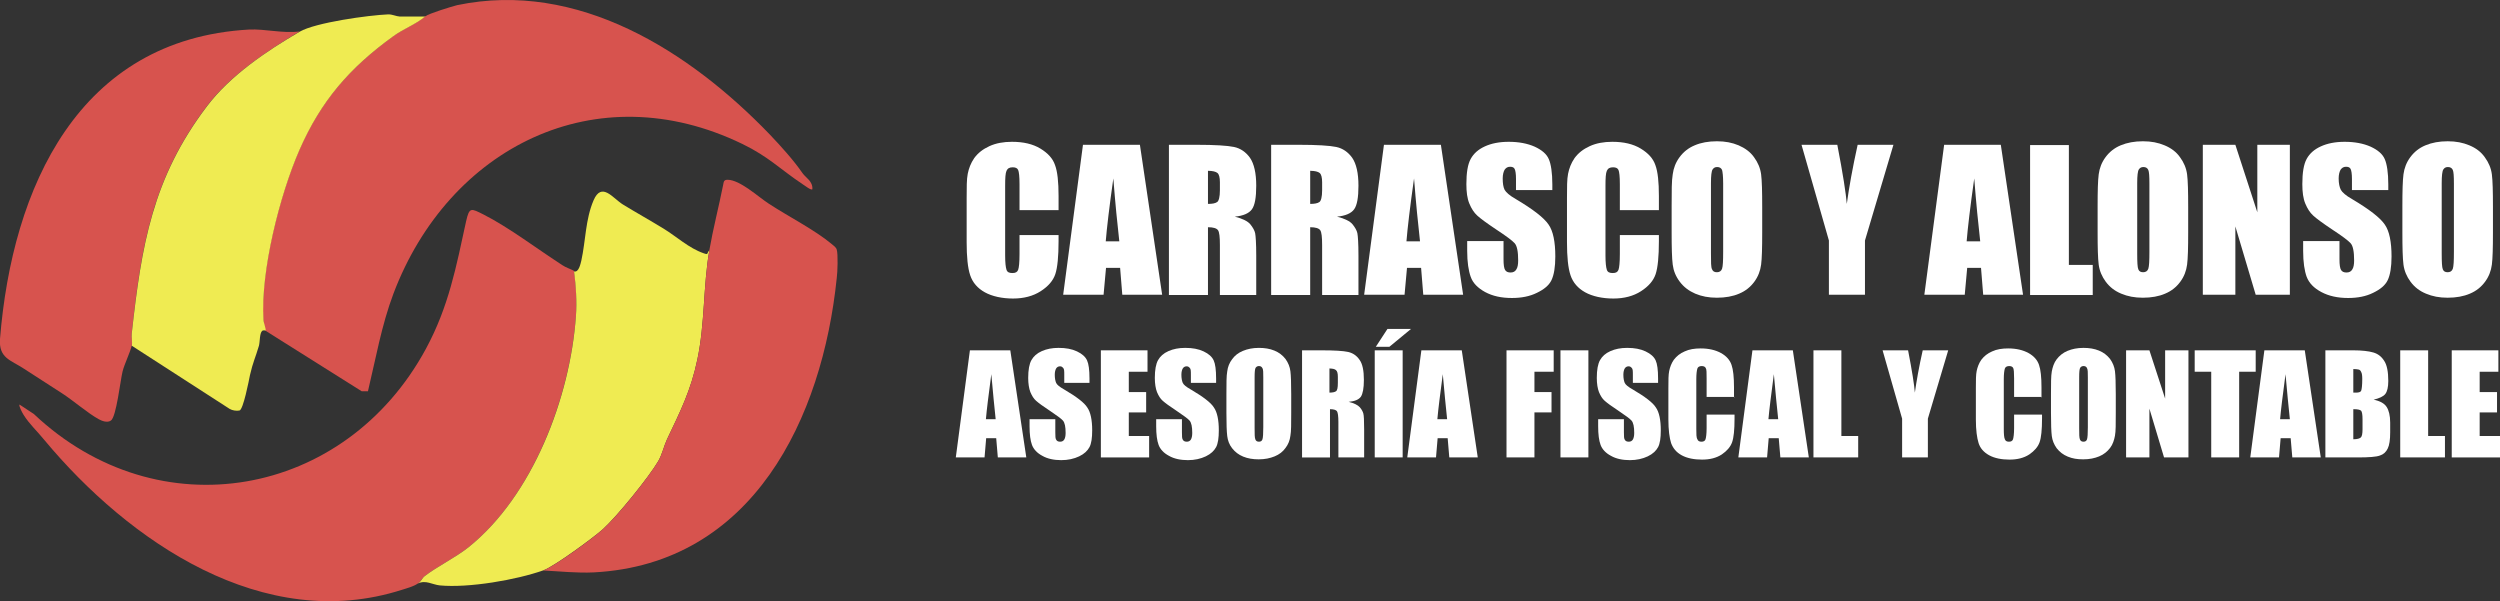
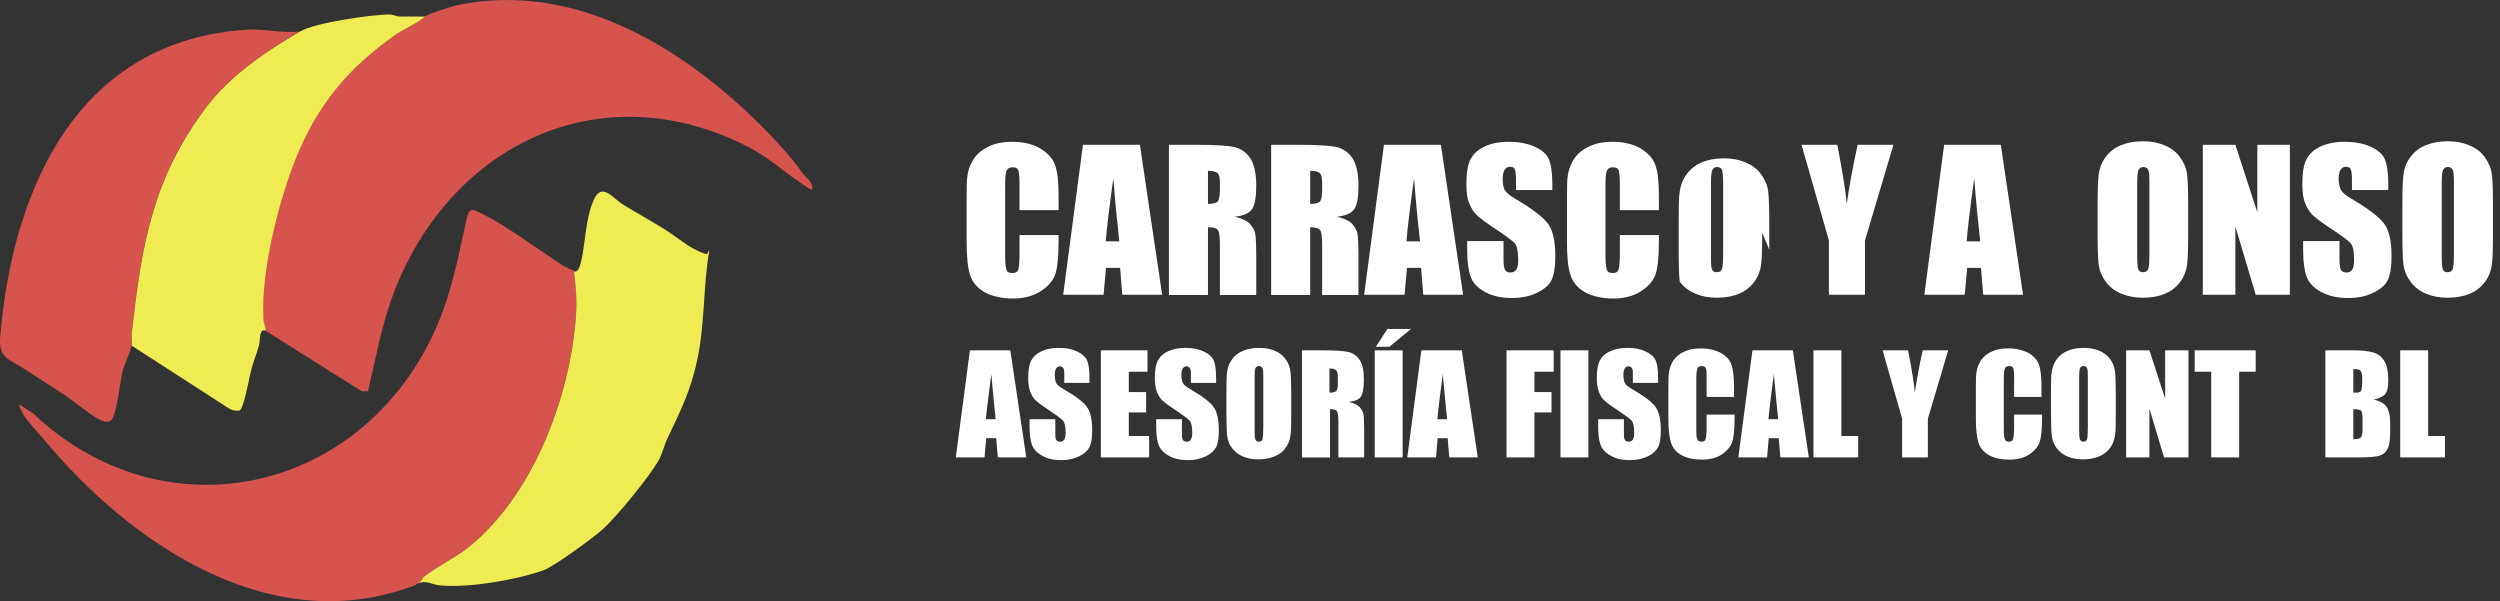
<svg xmlns="http://www.w3.org/2000/svg" id="Capa_2" data-name="Capa 2" viewBox="0 0 92.2 22.17">
  <rect x="0" y="0" width="92.2" height="22.17" fill="#333333" stroke="none" />
  <defs>
    <style> .cls-1 { fill: #efeb52; } .cls-2 { fill: #fff; } .cls-3 { fill: #d7534e; } </style>
  </defs>
  <g id="Capa_2-2" data-name="Capa 2">
    <g id="Capa_1-2" data-name="Capa 1-2">
      <path class="cls-3" d="M21.17,10.01c.08.52.11,1.13.07,1.65-.22,2.98-1.59,6.63-3.97,8.53-.48.38-1.16.71-1.61,1.06-.1.08-.13.19-.25.27-.16.11-.39.17-.58.23-5.11,1.64-10.08-1.78-13.2-5.53-.25-.31-.54-.57-.76-.92-.04-.06-.19-.34-.15-.38l.53.35c4.59,4.33,11.48,3.1,14.46-2.41.84-1.56,1.11-3,1.48-4.7.12-.53.18-.48.64-.25.93.47,2.01,1.29,2.91,1.87.13.09.31.14.45.22h-.02Z" />
      <path class="cls-3" d="M15.69.6c.12-.1.97-.36,1.17-.41,4.45-.93,8.57,1.7,11.52,4.76.42.44.89.96,1.22,1.44.12.17.38.29.36.59-.05.05-.28-.14-.35-.18-.84-.56-1.26-1.02-2.23-1.49-5.4-2.62-10.83.13-12.87,5.52-.44,1.17-.65,2.39-.94,3.6h-.23l-3.56-2.24s-.07-.29-.07-.38c-.12-1.78.6-4.62,1.32-6.27.8-1.83,1.86-3.03,3.46-4.2.38-.28.84-.45,1.19-.74h0Z" />
      <path class="cls-3" d="M11.05,1.16c-1.22.73-2.55,1.61-3.41,2.74-2.02,2.66-2.43,5.15-2.78,8.38-.02.14.03.33,0,.46-.06.26-.27.68-.34.96-.08.32-.23,1.68-.43,1.81-.13.09-.32.02-.45-.05-.4-.22-.94-.69-1.36-.96-.47-.31-.94-.6-1.41-.91S-.05,13.21,0,12.5C.45,6.92,2.89,1.45,9.18,1.09c.6-.03,1.24.15,1.87.07Z" />
      <path class="cls-1" d="M21.17,10.01c.18.05.24-.29.27-.4.16-.73.15-1.52.45-2.22s.71-.08,1.08.15c.49.3,1.01.59,1.5.89s.93.72,1.48.91c.19.07.11,0,.21-.11-.23,1.33-.16,2.69-.44,4.02-.24,1.15-.63,1.92-1.12,2.95-.12.26-.17.53-.32.8-.35.6-1.53,2.05-2.05,2.52-.36.32-1.78,1.36-2.18,1.51-1.01.36-2.77.66-3.83.56-.28-.03-.52-.21-.81-.07.13-.08.15-.19.25-.27.45-.35,1.13-.68,1.61-1.06,2.38-1.9,3.76-5.55,3.97-8.53.04-.53,0-1.14-.07-1.65Z" />
-       <path class="cls-3" d="M20.05,21.03c.41-.15,1.82-1.18,2.18-1.51.52-.46,1.7-1.92,2.05-2.52.15-.27.2-.54.32-.8.49-1.03.88-1.8,1.12-2.95.28-1.33.21-2.69.44-4.02.14-.8.35-1.61.51-2.41.02-.12.03-.19.16-.19.46,0,1.12.62,1.52.88.7.46,1.7.97,2.31,1.48.07.06.18.13.2.22.05.16.03.83,0,1.04-.53,5.17-3.09,10.55-8.96,10.86-.63.03-1.25-.04-1.87-.07h.02Z" />
      <path class="cls-1" d="M15.69.6c-.35.3-.81.46-1.19.74-1.6,1.16-2.66,2.37-3.46,4.2-.72,1.65-1.44,4.48-1.32,6.27,0,.09.11.36.07.38,0,0-.08-.02-.12.01-.1.09-.08.4-.12.55-.12.41-.23.63-.33,1.08-.04.2-.25,1.29-.39,1.31-.11.02-.26,0-.36-.06l-3.61-2.33c.03-.12-.02-.32,0-.46.36-3.24.76-5.72,2.78-8.38.86-1.13,2.18-2.02,3.41-2.74.58-.34,2.55-.61,3.27-.64.16,0,.28.07.42.08.32,0,.64,0,.95,0h0Z" />
      <g>
        <path class="cls-2" d="M39.04,7.75h-1.44v-.96c0-.28-.02-.45-.05-.52s-.1-.1-.2-.1c-.12,0-.19.04-.23.13s-.05.27-.05.55v2.57c0,.27.02.44.05.53s.1.12.22.12.18-.04.21-.12.05-.28.05-.58v-.7h1.44v.22c0,.57-.04.98-.12,1.22-.08.24-.26.45-.54.63-.28.18-.62.27-1.02.27s-.77-.08-1.04-.23-.45-.36-.54-.63-.13-.68-.13-1.22v-1.62c0-.4,0-.7.04-.9s.11-.39.24-.58c.14-.19.32-.33.56-.44s.52-.16.83-.16c.42,0,.77.08,1.05.25s.46.37.54.61c.09.24.13.62.13,1.14v.53h0Z" />
        <path class="cls-2" d="M42.04,5.34l.82,5.53h-1.47l-.08-.99h-.52l-.09.99h-1.49l.73-5.53h2.1ZM41.28,8.9c-.07-.63-.15-1.4-.22-2.32-.15,1.06-.24,1.83-.28,2.32h.5Z" />
        <path class="cls-2" d="M43.11,5.34h1.02c.68,0,1.14.03,1.38.08.24.05.44.19.59.4.15.22.23.56.23,1.03,0,.43-.05.72-.16.87-.11.15-.32.24-.63.27.28.07.48.17.57.28s.16.23.18.33.04.37.04.82v1.46h-1.34v-1.84c0-.3-.02-.48-.07-.55-.05-.07-.17-.11-.37-.11v2.5h-1.44v-5.53h0ZM44.55,6.29v1.23c.16,0,.27-.02.34-.07.06-.04.1-.19.1-.43v-.3c0-.17-.03-.29-.09-.34s-.18-.08-.34-.08h0Z" />
        <path class="cls-2" d="M46.88,5.34h1.02c.68,0,1.14.03,1.38.08.24.05.44.19.59.4.15.22.23.56.23,1.03,0,.43-.05.72-.16.87-.11.15-.32.24-.63.27.28.07.48.17.57.28s.16.23.18.33.04.37.04.82v1.46h-1.34v-1.84c0-.3-.02-.48-.07-.55-.05-.07-.17-.11-.37-.11v2.5h-1.44v-5.53h0ZM48.32,6.29v1.23c.16,0,.27-.02.34-.07.06-.04.1-.19.1-.43v-.3c0-.17-.03-.29-.09-.34s-.18-.08-.34-.08h0Z" />
        <path class="cls-2" d="M53.14,5.34l.82,5.53h-1.47l-.08-.99h-.52l-.09.99h-1.49l.73-5.53h2.1ZM52.37,8.9c-.07-.63-.15-1.4-.22-2.32-.15,1.06-.24,1.83-.28,2.32h.5Z" />
        <path class="cls-2" d="M57.25,7.01h-1.34v-.41c0-.19-.02-.31-.05-.37s-.09-.08-.17-.08c-.09,0-.15.04-.2.11-.04.07-.07.18-.07.32,0,.18.02.32.07.42.05.09.18.21.41.34.64.38,1.04.69,1.21.94.17.24.25.64.25,1.18,0,.39-.05.68-.14.87s-.27.34-.54.47c-.26.13-.57.19-.92.19-.39,0-.71-.07-.99-.22-.27-.15-.45-.33-.53-.56-.08-.22-.13-.54-.13-.96v-.36h1.34v.67c0,.21.02.34.06.4.04.06.1.09.2.09s.17-.04.21-.11c.05-.07.07-.19.07-.33,0-.33-.04-.54-.13-.64s-.32-.27-.67-.5c-.36-.24-.59-.41-.71-.52s-.21-.25-.29-.44-.11-.43-.11-.72c0-.42.05-.73.16-.93s.28-.35.52-.46.53-.17.88-.17c.37,0,.69.06.96.18.26.12.44.27.52.46.08.18.13.5.13.93v.22h0Z" />
        <path class="cls-2" d="M61.18,7.75h-1.44v-.96c0-.28-.02-.45-.05-.52s-.1-.1-.2-.1c-.12,0-.19.04-.23.13s-.05.27-.05.55v2.57c0,.27.02.44.05.53s.1.12.22.12.18-.04.21-.12.05-.28.05-.58v-.7h1.44v.22c0,.57-.04.98-.12,1.22-.08.24-.26.45-.54.63-.28.18-.62.27-1.02.27s-.77-.08-1.04-.23-.45-.36-.54-.63-.13-.68-.13-1.22v-1.62c0-.4,0-.7.04-.9s.11-.39.24-.58c.14-.19.32-.33.56-.44s.52-.16.83-.16c.42,0,.77.08,1.05.25s.46.37.54.61c.09.24.13.62.13,1.14v.53h0Z" />
-         <path class="cls-2" d="M64.99,8.58c0,.56-.01.95-.04,1.18-.03.23-.11.44-.25.63-.14.19-.32.34-.56.44-.23.1-.51.15-.82.15s-.56-.05-.8-.15c-.23-.1-.42-.24-.57-.44s-.23-.4-.26-.63c-.03-.23-.04-.63-.04-1.2v-.95c0-.56,0-.95.04-1.18.03-.23.11-.44.25-.63s.32-.34.56-.44c.23-.1.51-.15.82-.15s.56.05.8.15c.23.1.43.24.57.44.14.19.23.4.26.63s.04.63.04,1.2c0,0,0,.95,0,.95ZM63.55,6.76c0-.26-.02-.42-.04-.49-.03-.07-.09-.11-.18-.11-.08,0-.13.03-.17.09-.04.06-.06.23-.06.51v2.58c0,.32,0,.52.04.59.03.08.09.11.18.11s.16-.04.19-.13.04-.29.04-.62v-2.54h0Z" />
+         <path class="cls-2" d="M64.99,8.58c0,.56-.01.95-.04,1.18-.03.23-.11.44-.25.63-.14.19-.32.34-.56.44-.23.1-.51.15-.82.15s-.56-.05-.8-.15c-.23-.1-.42-.24-.57-.44c-.03-.23-.04-.63-.04-1.2v-.95c0-.56,0-.95.04-1.18.03-.23.11-.44.25-.63s.32-.34.56-.44c.23-.1.51-.15.82-.15s.56.05.8.15c.23.1.43.24.57.44.14.19.23.4.26.63s.04.63.04,1.2c0,0,0,.95,0,.95ZM63.55,6.76c0-.26-.02-.42-.04-.49-.03-.07-.09-.11-.18-.11-.08,0-.13.03-.17.09-.04.06-.06.23-.06.51v2.58c0,.32,0,.52.04.59.03.08.09.11.18.11s.16-.04.19-.13.04-.29.04-.62v-2.54h0Z" />
        <path class="cls-2" d="M69.83,5.34l-1.05,3.53v2h-1.33v-2l-1.01-3.53h1.32c.21,1.08.32,1.81.35,2.18.08-.59.21-1.32.4-2.18h1.32Z" />
        <path class="cls-2" d="M73.79,5.34l.82,5.53h-1.47l-.08-.99h-.51l-.09.99h-1.49l.73-5.53h2.09ZM73.03,8.9c-.07-.63-.15-1.4-.22-2.32-.15,1.06-.24,1.83-.28,2.32h.5Z" />
-         <path class="cls-2" d="M76.3,5.34v4.43h.88v1.11h-2.31v-5.53h1.44-.01Z" />
        <path class="cls-2" d="M80.7,8.58c0,.56-.01.95-.04,1.18s-.11.44-.25.63-.32.34-.56.44c-.23.1-.51.15-.82.15s-.56-.05-.8-.15c-.24-.1-.42-.24-.57-.44-.14-.19-.23-.4-.26-.63-.03-.23-.04-.63-.04-1.2v-.95c0-.56.01-.95.04-1.18s.11-.44.25-.63.32-.34.56-.44.51-.15.82-.15.56.05.8.15c.24.1.43.24.57.44.14.19.23.4.26.63s.04.63.04,1.2c0,0,0,.95,0,.95ZM79.27,6.76c0-.26-.01-.42-.04-.49-.03-.07-.09-.11-.18-.11-.08,0-.13.03-.17.09s-.06.23-.06.51v2.58c0,.32.01.52.04.59.03.08.09.11.18.11s.16-.04.19-.13.04-.29.04-.62v-2.54h0Z" />
        <path class="cls-2" d="M84.45,5.34v5.53h-1.26l-.75-2.52v2.52h-1.2v-5.53h1.2l.81,2.49v-2.49s1.2,0,1.2,0Z" />
        <path class="cls-2" d="M88.08,7.01h-1.34v-.41c0-.19-.02-.31-.05-.37s-.09-.08-.17-.08c-.09,0-.15.04-.2.11-.04.07-.07.18-.07.32,0,.18.03.32.08.42.05.09.18.21.41.34.64.38,1.04.69,1.21.94.17.24.25.64.25,1.18,0,.39-.05.68-.14.87s-.27.34-.54.47c-.26.13-.57.19-.92.19-.38,0-.71-.07-.99-.22s-.45-.33-.54-.56c-.08-.22-.13-.54-.13-.96v-.36h1.34v.67c0,.21.02.34.06.4.04.06.1.09.2.09s.17-.04.21-.11c.05-.07.07-.19.07-.33,0-.33-.04-.54-.13-.64s-.32-.27-.67-.5c-.36-.24-.59-.41-.71-.52s-.21-.25-.29-.44-.11-.43-.11-.72c0-.42.05-.73.16-.93s.28-.35.52-.46.53-.17.88-.17c.37,0,.69.06.96.18.26.12.44.27.52.46.08.18.13.5.13.93v.22h0Z" />
        <path class="cls-2" d="M91.94,8.58c0,.56-.01.95-.04,1.18s-.11.44-.25.63-.32.34-.56.44c-.23.1-.51.15-.82.15s-.56-.05-.8-.15c-.24-.1-.42-.24-.57-.44-.14-.19-.23-.4-.26-.63-.03-.23-.04-.63-.04-1.2v-.95c0-.56.01-.95.04-1.18s.11-.44.25-.63.32-.34.56-.44.51-.15.82-.15.56.05.8.15c.24.1.43.24.57.44.14.19.23.4.26.63s.04.63.04,1.2c0,0,0,.95,0,.95ZM90.5,6.76c0-.26-.01-.42-.04-.49-.03-.07-.09-.11-.18-.11-.08,0-.13.03-.17.09s-.06.23-.06.51v2.58c0,.32.01.52.04.59.03.08.09.11.18.11s.16-.04.19-.13.04-.29.04-.62v-2.54h0Z" />
        <path class="cls-2" d="M37.26,12.92l.59,3.95h-1.05l-.06-.71h-.37l-.06.71h-1.06l.52-3.95s1.49,0,1.49,0ZM36.72,15.46c-.05-.45-.1-1-.16-1.66-.1.76-.17,1.31-.2,1.66h.36Z" />
        <path class="cls-2" d="M40.2,14.12h-.95v-.29c0-.14,0-.22-.04-.26s-.06-.06-.12-.06-.11.03-.14.08-.05.13-.05.23c0,.13.02.23.05.3.03.07.13.15.29.24.46.27.75.49.86.67.12.17.18.46.18.84,0,.28-.03.49-.1.62-.07.13-.19.25-.38.34-.19.09-.41.14-.66.14-.27,0-.51-.05-.7-.16-.19-.1-.32-.24-.38-.4s-.09-.39-.09-.69v-.26h.95v.48c0,.15,0,.24.04.29.03.04.07.06.14.06s.12-.03.15-.08c.03-.05.05-.13.05-.24,0-.23-.03-.38-.1-.46-.06-.07-.23-.19-.48-.36-.26-.17-.42-.29-.51-.37s-.15-.18-.21-.32c-.05-.13-.08-.31-.08-.52,0-.3.04-.52.12-.66.08-.14.2-.25.38-.33s.38-.12.62-.12c.27,0,.49.04.68.13s.31.2.37.33c.06.13.09.35.09.67v.16h.02Z" />
        <path class="cls-2" d="M40.61,12.92h1.71v.79h-.69v.75h.64v.75h-.64v.87h.75v.79h-1.78v-3.95h0Z" />
        <path class="cls-2" d="M44.87,14.12h-.95v-.29c0-.14,0-.22-.04-.26s-.06-.06-.12-.06-.11.03-.14.08-.05.13-.05.23c0,.13.02.23.05.3.03.07.13.15.29.24.46.27.75.49.86.67.12.17.18.46.18.84,0,.28-.03.49-.1.62-.07.13-.19.25-.38.34-.19.09-.41.14-.66.14-.27,0-.51-.05-.7-.16-.19-.1-.32-.24-.38-.4s-.09-.39-.09-.69v-.26h.95v.48c0,.15,0,.24.04.29.03.04.07.06.14.06s.12-.03.15-.08c.03-.05.05-.13.05-.24,0-.23-.03-.38-.1-.46-.06-.07-.23-.19-.48-.36-.26-.17-.42-.29-.51-.37s-.15-.18-.21-.32c-.05-.13-.08-.31-.08-.52,0-.3.04-.52.12-.66.08-.14.2-.25.38-.33s.38-.12.62-.12c.27,0,.49.04.68.13s.31.2.37.33c.06.13.09.35.09.67v.16h.02Z" />
        <path class="cls-2" d="M47.62,15.23c0,.4,0,.68-.03.84-.02.17-.08.32-.18.45-.1.14-.23.24-.4.31-.17.07-.36.11-.59.11-.21,0-.4-.03-.57-.1s-.3-.17-.41-.31-.16-.29-.18-.45-.03-.45-.03-.86v-.68c0-.4,0-.68.03-.84.02-.17.08-.32.18-.45.1-.14.23-.24.4-.31s.36-.11.59-.11c.21,0,.4.03.57.1.17.07.3.17.41.31.1.14.16.29.18.45s.03.45.03.85v.68h0ZM46.59,13.93c0-.18,0-.3-.03-.35s-.06-.08-.13-.08c-.05,0-.09.02-.12.06s-.04.16-.04.37v1.85c0,.23,0,.37.03.43.02.05.06.08.13.08s.11-.03.13-.09.03-.21.03-.44v-1.82h0Z" />
        <path class="cls-2" d="M48,12.92h.73c.48,0,.81.02.99.06.17.04.31.13.42.29.11.15.16.4.16.74,0,.31-.04.51-.11.62-.08.11-.23.17-.45.19.2.05.34.12.41.2s.11.16.13.23.03.27.03.58v1.04h-.95v-1.31c0-.21-.02-.34-.05-.39s-.12-.08-.26-.08v1.78h-1.03v-3.95h-.02ZM49.03,13.6v.88c.12,0,.2-.02.24-.05.05-.03.07-.13.07-.31v-.22c0-.13-.02-.21-.07-.25-.04-.04-.13-.06-.25-.06h0Z" />
        <path class="cls-2" d="M51.73,12.92v3.95h-1.03v-3.95s1.03,0,1.03,0ZM52.04,12.13l-.8.66h-.5l.43-.66h.87Z" />
        <path class="cls-2" d="M53.91,12.92l.59,3.95h-1.05l-.06-.71h-.37l-.06.71h-1.06l.52-3.95s1.49,0,1.49,0ZM53.37,15.46c-.05-.45-.1-1-.16-1.66-.1.76-.17,1.31-.2,1.66h.36Z" />
        <path class="cls-2" d="M55.56,12.92h1.74v.79h-.71v.75h.63v.75h-.63v1.66h-1.03s0-3.95,0-3.95Z" />
        <path class="cls-2" d="M58.58,12.92v3.95h-1.03v-3.95s1.03,0,1.03,0Z" />
        <path class="cls-2" d="M61.17,14.12h-.95v-.29c0-.14,0-.22-.04-.26s-.06-.06-.12-.06-.11.03-.14.08-.05.13-.05.23c0,.13.02.23.05.3.03.07.13.15.29.24.46.27.75.49.86.67.12.17.18.46.18.84,0,.28-.03.49-.1.62-.07.13-.19.25-.38.34-.19.09-.41.14-.66.14-.27,0-.51-.05-.7-.16-.19-.1-.32-.24-.38-.4s-.09-.39-.09-.69v-.26h.95v.48c0,.15,0,.24.04.29.03.04.07.06.14.06s.12-.03.15-.08c.03-.05.05-.13.05-.24,0-.23-.03-.38-.1-.46-.06-.07-.23-.19-.48-.36-.26-.17-.42-.29-.51-.37s-.15-.18-.21-.32c-.05-.13-.08-.31-.08-.52,0-.3.04-.52.12-.66.08-.14.2-.25.38-.33s.38-.12.62-.12c.27,0,.49.04.68.13s.31.2.37.33c.06.13.09.35.09.67v.16h.02Z" />
        <path class="cls-2" d="M63.97,14.64h-1.03v-.69c0-.2,0-.33-.03-.37-.02-.05-.07-.08-.15-.08s-.14.03-.16.09-.04.19-.04.39v1.84c0,.19,0,.32.04.38.02.06.07.09.15.09s.13-.03.15-.09.04-.2.04-.41v-.5h1.03v.15c0,.41-.03.7-.09.87s-.19.32-.38.45c-.2.13-.44.19-.73.19s-.55-.05-.75-.16-.32-.26-.39-.45c-.06-.19-.1-.48-.1-.87v-1.15c0-.29,0-.5.03-.64s.08-.28.17-.41c.1-.13.23-.24.4-.31.17-.08.37-.11.59-.11.3,0,.55.06.75.17s.33.26.39.44c.06.17.09.45.09.82v.38l.02-.02Z" />
        <path class="cls-2" d="M66.12,12.92l.59,3.95h-1.05l-.06-.71h-.37l-.06.71h-1.06l.52-3.95s1.49,0,1.49,0ZM65.58,15.46c-.05-.45-.1-1-.16-1.66-.1.76-.17,1.31-.2,1.66h.36Z" />
        <path class="cls-2" d="M67.91,12.92v3.16h.62v.79h-1.65v-3.95s1.03,0,1.03,0Z" />
        <path class="cls-2" d="M71.85,12.92l-.75,2.52v1.43h-.95v-1.43l-.72-2.52h.94c.15.77.23,1.29.25,1.56.06-.42.15-.94.29-1.56,0,0,.94,0,.94,0Z" />
        <path class="cls-2" d="M75.31,14.64h-1.03v-.69c0-.2-.01-.33-.03-.37-.02-.05-.07-.08-.15-.08s-.14.03-.16.09c-.02.06-.04.19-.04.39v1.84c0,.19.01.32.04.38.02.06.07.09.15.09s.13-.03.15-.09.04-.2.04-.41v-.5h1.03v.15c0,.41-.03.7-.09.87s-.19.32-.38.45c-.2.13-.44.19-.73.19s-.55-.05-.75-.16-.33-.26-.39-.45-.1-.48-.1-.87v-1.15c0-.29,0-.5.03-.64s.08-.28.17-.41c.1-.13.23-.24.4-.31.17-.08.37-.11.59-.11.3,0,.55.06.75.17s.33.26.39.44c.06.17.09.45.09.82v.38l.02-.02Z" />
        <path class="cls-2" d="M78.03,15.23c0,.4,0,.68-.03.84s-.08.32-.18.45-.23.24-.4.31-.36.11-.59.11-.4-.03-.57-.1-.3-.17-.41-.31c-.1-.14-.16-.29-.18-.45s-.03-.45-.03-.86v-.68c0-.4,0-.68.03-.84s.08-.32.18-.45.23-.24.4-.31c.17-.07.36-.11.59-.11.21,0,.4.03.57.1.17.07.3.17.41.31.1.14.16.29.18.45s.03.45.03.85v.68h0ZM77,13.93c0-.18,0-.3-.03-.35-.02-.05-.06-.08-.13-.08-.05,0-.09.02-.12.06-.03.04-.04.16-.04.37v1.85c0,.23,0,.37.03.43.02.05.06.08.13.08s.11-.03.13-.09.03-.21.03-.44v-1.82h0Z" />
        <path class="cls-2" d="M80.71,12.92v3.95h-.9l-.54-1.8v1.8h-.86v-3.95h.86l.58,1.78v-1.78s.86,0,.86,0Z" />
        <path class="cls-2" d="M83.19,12.92v.79h-.61v3.16h-1.03v-3.16h-.61v-.79s2.25,0,2.25,0Z" />
-         <path class="cls-2" d="M85,12.92l.59,3.95h-1.05l-.06-.71h-.37l-.06.71h-1.06l.52-3.95s1.49,0,1.49,0ZM84.45,15.46c-.05-.45-.1-1-.16-1.66-.1.76-.17,1.31-.2,1.66h.36Z" />
        <path class="cls-2" d="M85.76,12.92h1.03c.32,0,.57.03.74.08s.3.15.4.31c.1.15.15.4.15.74,0,.23-.04.39-.11.48s-.22.16-.43.21c.24.05.4.14.48.27.08.12.13.32.13.57v.37c0,.27-.03.47-.09.59-.06.13-.16.22-.29.26-.13.05-.41.07-.82.07h-1.19s0-3.95,0-3.95ZM86.79,13.6v.88h.1c.1,0,.17-.02.19-.07s.04-.19.04-.43c0-.12-.01-.21-.04-.26-.02-.05-.05-.08-.09-.09-.04-.01-.11-.02-.21-.02h0ZM86.79,15.09v1.11c.15,0,.24-.03.28-.07.04-.04.06-.14.06-.3v-.37c0-.17-.02-.27-.05-.31-.04-.04-.13-.06-.28-.06h0Z" />
        <path class="cls-2" d="M89.55,12.92v3.16h.62v.79h-1.65v-3.95s1.03,0,1.03,0Z" />
-         <path class="cls-2" d="M90.43,12.92h1.71v.79h-.69v.75h.64v.75h-.64v.87h.75v.79h-1.78v-3.95h.01Z" />
      </g>
    </g>
  </g>
</svg>